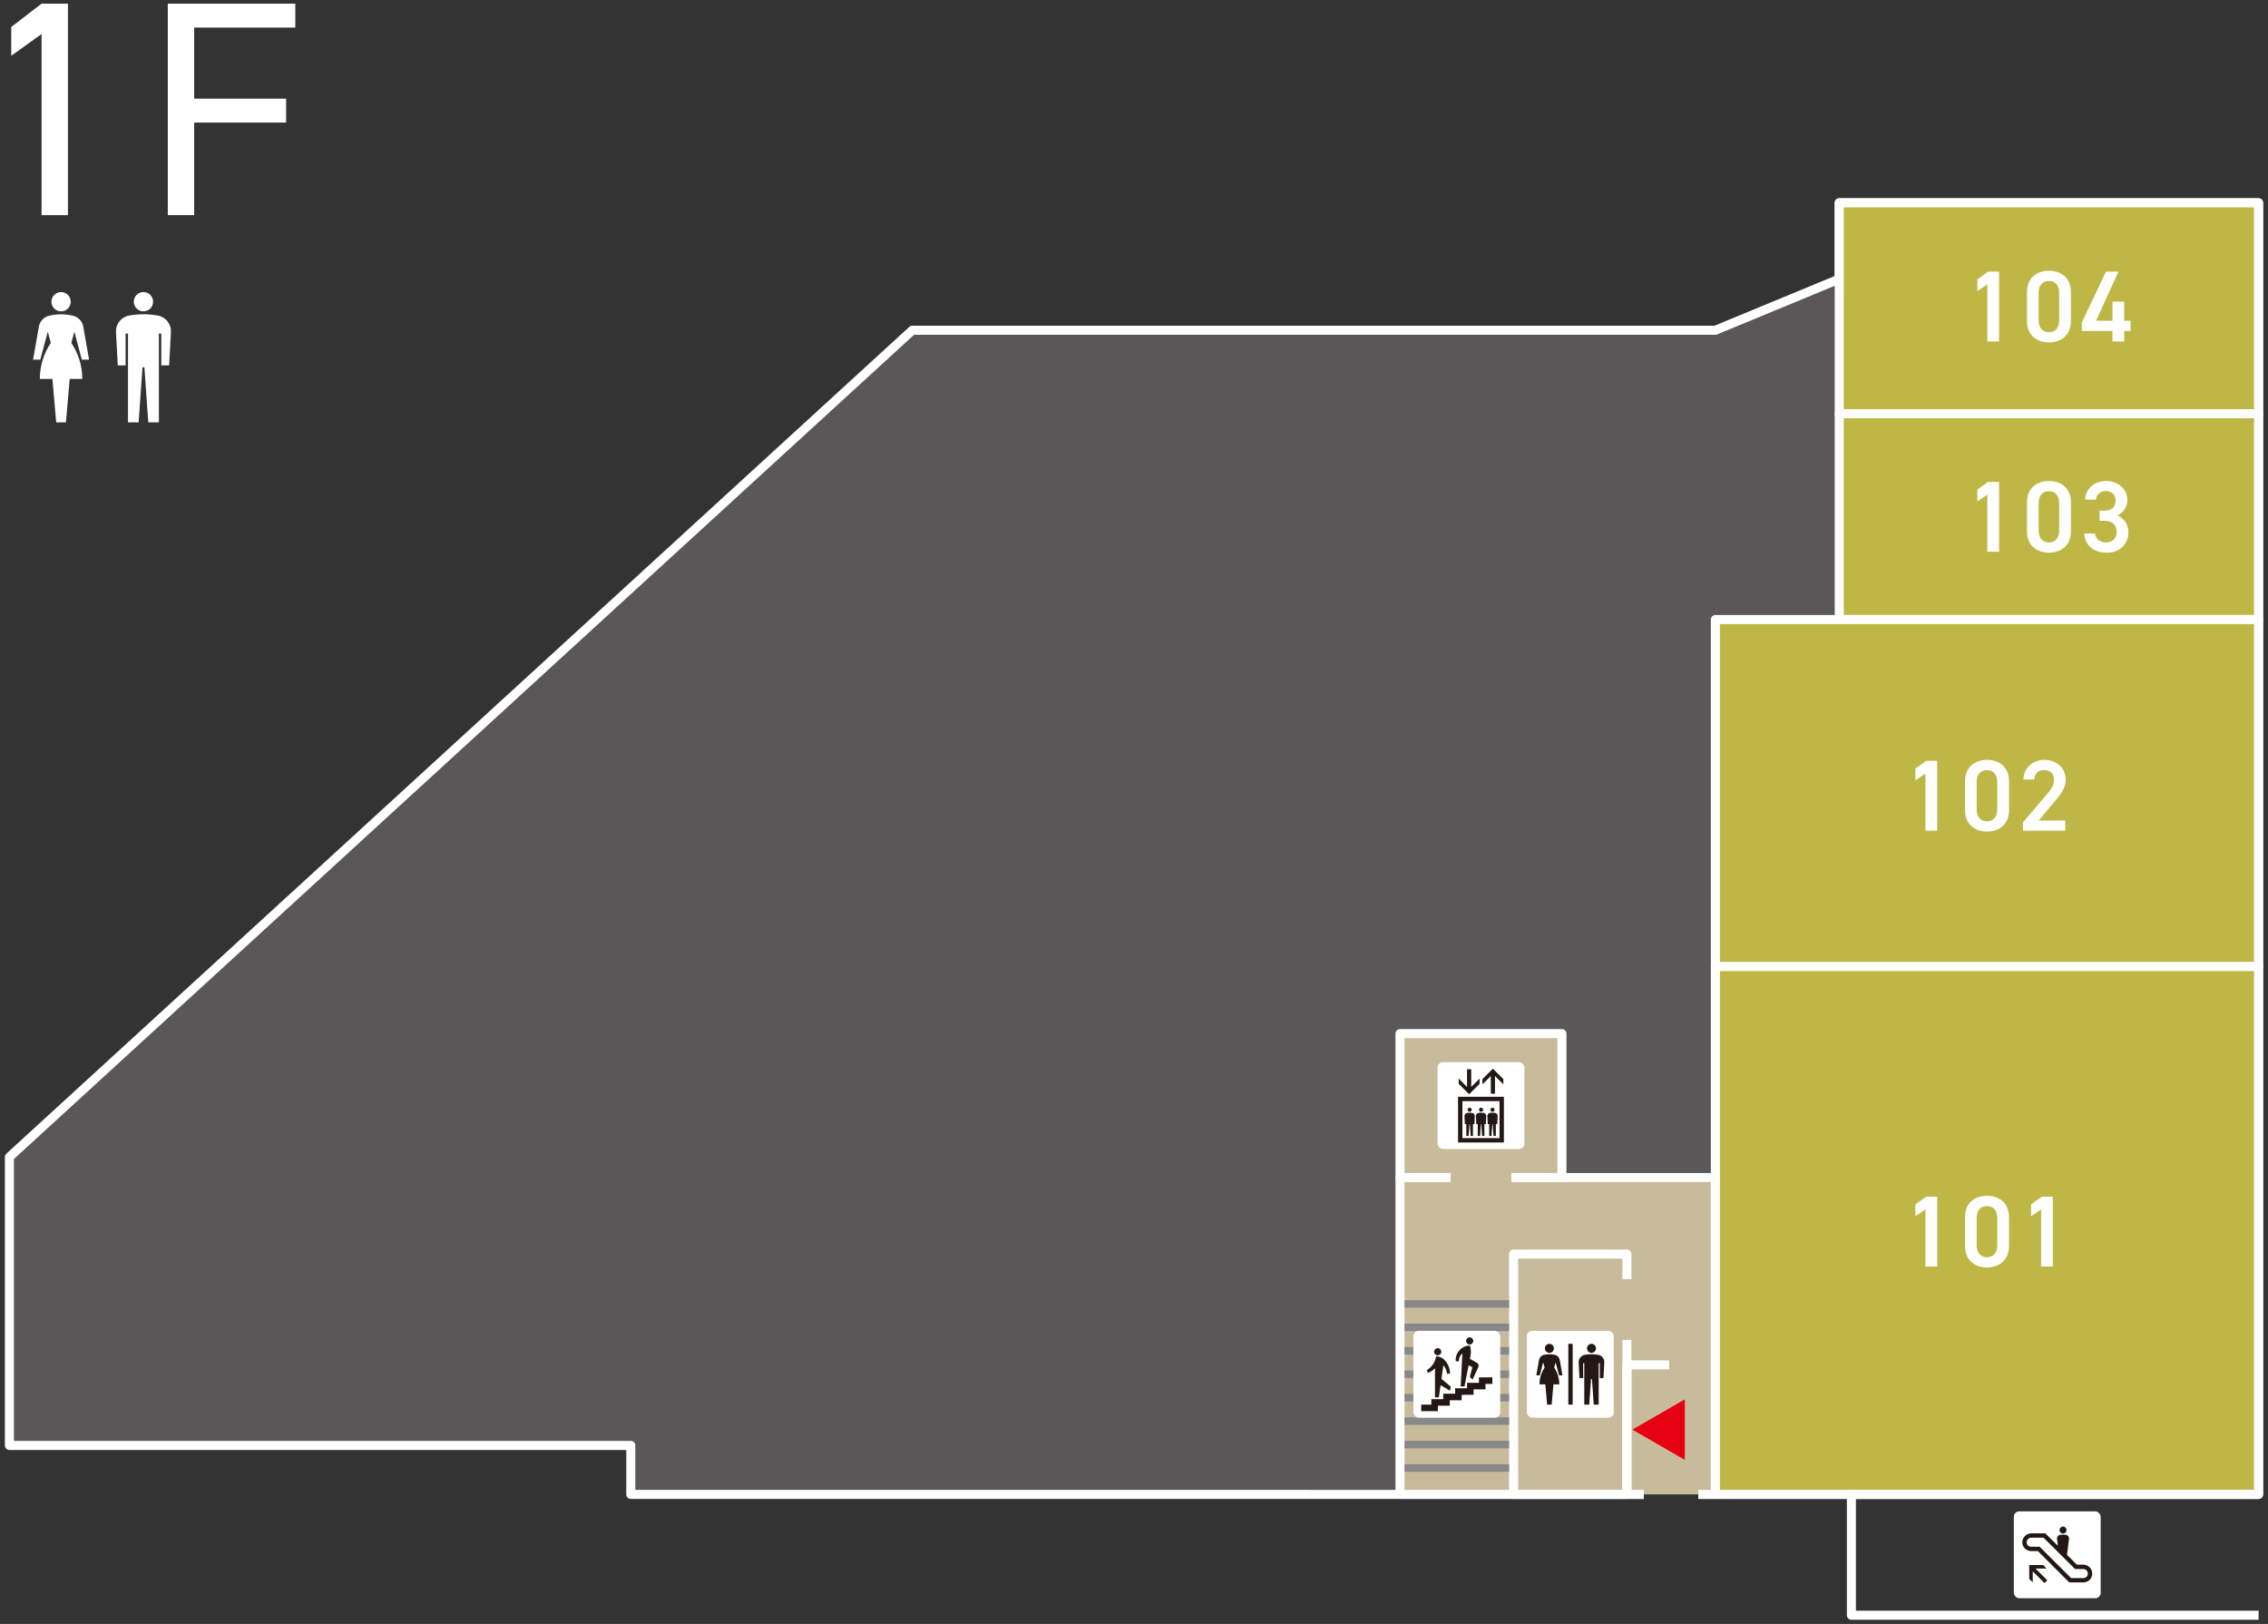
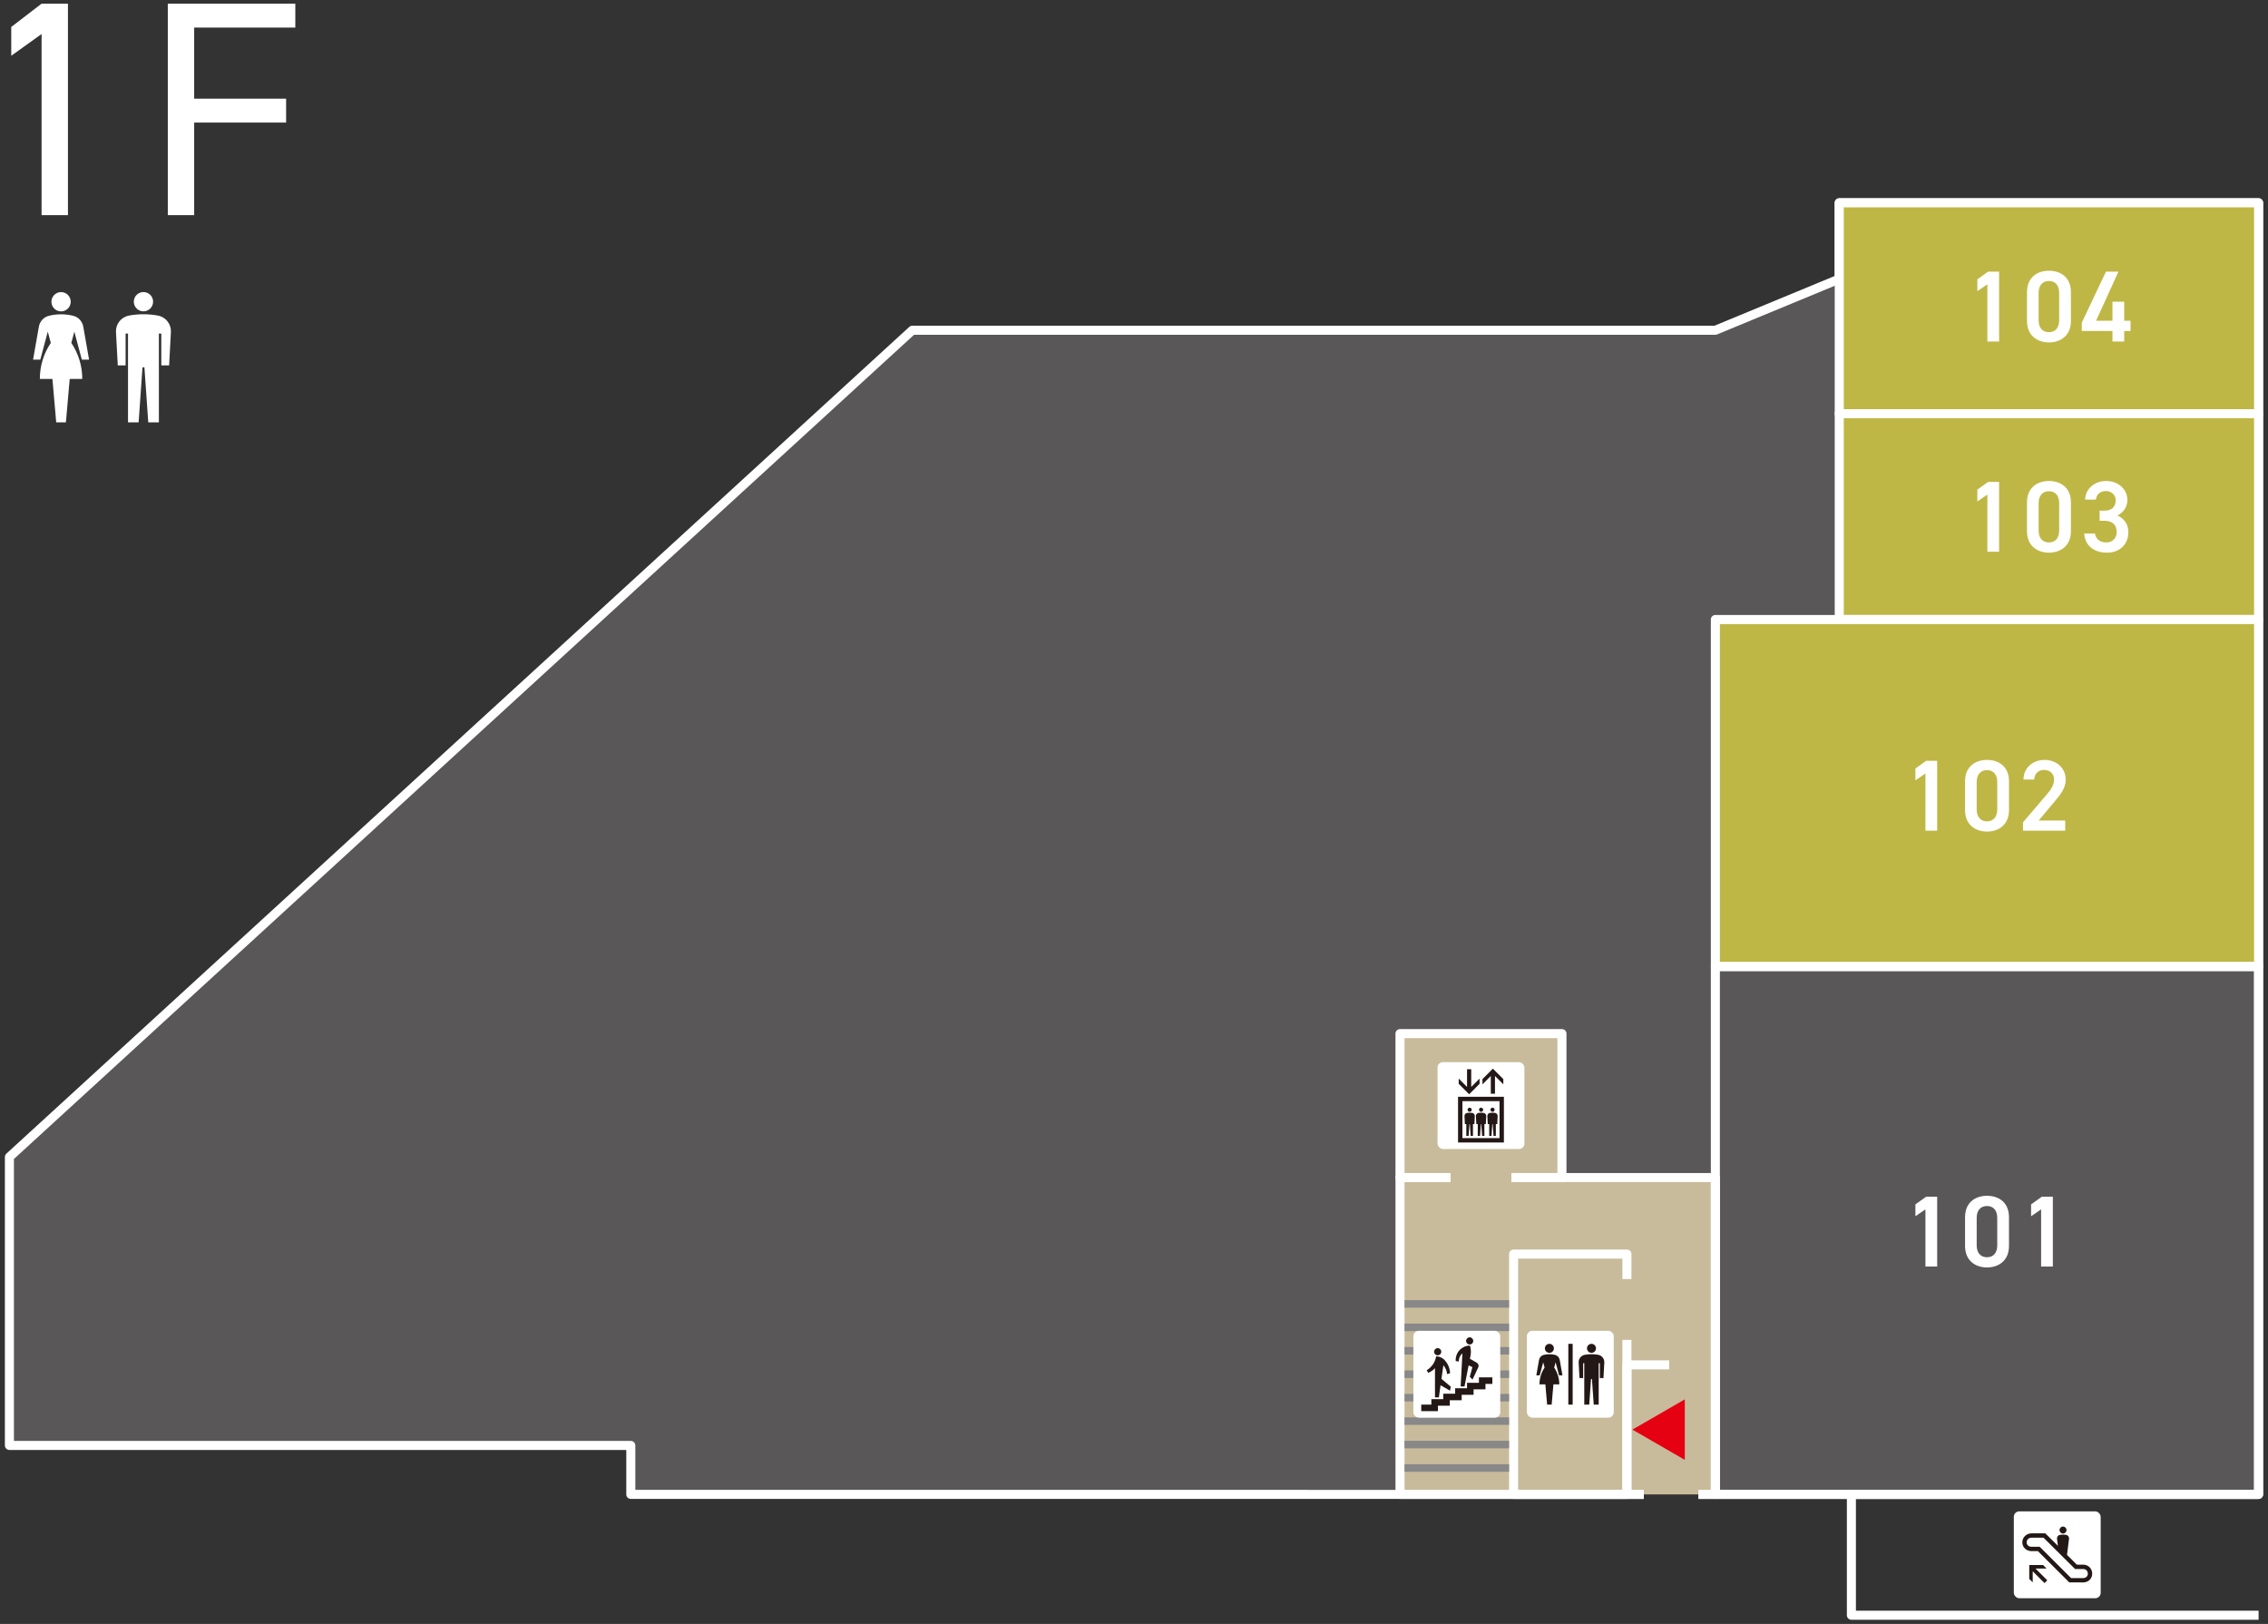
<svg xmlns="http://www.w3.org/2000/svg" id="_レイヤー_1" data-name="レイヤー_1" width="290.501" height="207.991" version="1.1" viewBox="0 0 290.501 207.991">
  <rect x="0" y="0" width="290.501" height="207.991" fill="#333333" stroke="none" />
  <g>
    <g>
      <path d="M8.702,27.556h-3.376V4.357l-3.886,2.786v-3.691L5.327.47h3.376v27.085Z" fill="#fff" />
      <path d="M37.825.47v3.062h-12.954v9.106h11.776v3.062h-11.776v11.854h-3.377V.47h16.33Z" fill="#fff" />
    </g>
    <g>
      <path d="M7.822,39.883c.682,0,1.236-.553,1.236-1.236s-.553-1.236-1.236-1.236-1.236.553-1.236,1.236.553,1.236,1.236,1.236" fill="#fff" />
      <path d="M18.374,39.877c.682,0,1.236-.553,1.236-1.237,0-.682-.554-1.236-1.236-1.236s-1.236.553-1.236,1.236c0,.683.553,1.237,1.236,1.237" fill="#fff" />
      <path d="M20.23,40.418c-.602-.111-1.222-.17-1.856-.17s-1.254.059-1.856.17c-1.018.189-1.716,1.105-1.662,2.112l.23,4.269h1.002v-4.079h.309v11.373h1.36l.494-7.046h.247l.494,7.046h1.36v-11.373h.309v4.079h1.001l.23-4.269c.054-1.006-.645-1.923-1.663-2.112" fill="#fff" />
      <path d="M10.483,46.063h.926l-.747-4.239c-.116-.653-.601-1.21-1.286-1.379-.498-.123-1.018-.19-1.554-.19s-1.056.067-1.554.19c-.684.17-1.17.727-1.286,1.379l-.747,4.239h.927l.96-3.584.386,1.441c-.887,1.318-1.405,2.906-1.405,4.615h1.611l.486,5.557h1.243l.486-5.557h1.611c0-1.709-.517-3.296-1.404-4.615l.386-1.441.961,3.584Z" fill="#fff" />
    </g>
  </g>
  <g>
    <g>
      <polygon points="289.296 25.974 289.296 191.398 80.798 191.398 80.798 185.128 1.205 185.128 1.205 148.186 116.856 42.297 219.715 42.297 235.582 35.736 235.582 25.974 289.296 25.974" fill="#595757" />
      <path d="M235.002,25.974v9.374l-15.402,6.369h-102.744c-.145,0-.284.054-.391.152L.814,147.759c-.12.11-.188.265-.188.428v36.942c0,.32.259.58.579.58h79.014v5.69c0,.32.259.58.579.58h129.755v-1.159H81.377v-5.69c0-.32-.259-.58-.579-.58H1.784v-36.107L117.081,42.877h102.634c.076,0,.151-.015.221-.044l15.866-6.561c.217-.089.358-.301.358-.535v-9.182h52.556v164.264h-71.167v1.159h71.746c.32,0,.579-.26.579-.58V25.974c0-.32-.259-.58-.579-.58h-53.714c-.32,0-.579.259-.579.58Z" fill="#fff" />
    </g>
    <g>
      <rect x="179.321" y="150.816" width="40.394" height="40.582" fill="#c8bb9b" />
      <path d="M178.742,150.816v40.582c0,.32.259.58.579.58h31.232v-1.159h-30.652v-39.422h39.236v39.422h-1.586v1.159h2.165c.32,0,.579-.26.579-.58v-40.582c0-.32-.259-.58-.579-.58h-40.394c-.32,0-.579.26-.579.58Z" fill="#fff" />
    </g>
    <path d="M208.967,191.398h-1.159v-16.591c0-.32.259-.58.579-.58h5.412v1.159h-4.833v16.012Z" fill="#fff" />
    <path d="M208.387,191.977h-14.513c-.32,0-.579-.26-.579-.58v-30.776c0-.32.259-.58.579-.58h14.513c.32,0,.579.26.579.58v30.776c0,.32-.259.58-.579.58ZM194.453,190.818h13.354v-29.617h-13.354v29.617Z" fill="#fff" />
    <g>
      <rect x="179.321" y="132.384" width="20.744" height="18.432" fill="#c8bb9b" />
      <path d="M200.065,151.396h-20.744c-.32,0-.579-.26-.579-.58v-18.432c0-.32.259-.58.579-.58h20.744c.32,0,.579.26.579.58v18.432c0,.32-.259.58-.579.58ZM179.9,150.237h19.585v-17.273h-19.585v17.273Z" fill="#fff" />
    </g>
    <g>
      <rect x="235.582" y="52.986" width="53.715" height="26.361" fill="#bfb745" />
      <path d="M289.296,79.927h-53.714c-.32,0-.579-.26-.579-.58v-26.361c0-.32.259-.58.579-.58h53.714c.32,0,.579.26.579.58v26.361c0,.32-.259.58-.579.58ZM236.161,78.768h52.556v-25.202h-52.556v25.202Z" fill="#fff" />
    </g>
    <g>
      <rect x="219.715" y="79.347" width="69.581" height="44.447" fill="#bfb745" />
      <path d="M289.296,124.374h-69.581c-.32,0-.579-.26-.579-.58v-44.447c0-.32.259-.58.579-.58h69.581c.32,0,.579.26.579.58v44.447c0,.32-.259.58-.579.58ZM220.295,123.215h68.422v-43.288h-68.422v43.288Z" fill="#fff" />
    </g>
    <g>
-       <polygon points="219.715 123.795 219.715 151.505 219.715 151.505 219.715 191.398 220.106 191.398 289.296 191.398 289.296 123.795 219.715 123.795" fill="#bfb745" />
      <path d="M289.296,191.977h-69.581c-.32,0-.579-.26-.579-.58v-67.603c0-.32.259-.58.579-.58h69.581c.32,0,.579.26.579.58v67.603c0,.32-.259.58-.579.58ZM220.295,190.818h68.422v-66.444h-68.422v66.444Z" fill="#fff" />
    </g>
    <g>
      <rect x="235.582" y="25.974" width="53.715" height="27.012" fill="#bfb745" />
      <path d="M289.296,53.565h-53.714c-.32,0-.579-.26-.579-.58v-27.012c0-.32.259-.58.579-.58h53.714c.32,0,.579.26.579.58v27.012c0,.32-.259.58-.579.58ZM236.161,52.406h52.556v-25.852h-52.556v25.852Z" fill="#fff" />
    </g>
    <rect x="188.024" y="147.558" width="3.337" height="7.787" transform="translate(341.145 -38.241) rotate(90)" fill="#c8bb9b" />
    <rect x="207.421" y="163.82" width="3.337" height="7.787" transform="translate(418.18 335.428) rotate(180)" fill="#c8bb9b" />
    <path d="M289.296,207.456h-52.157c-.32,0-.579-.26-.579-.58v-15.478c0-.32.259-.58.579-.58h52.157v1.159h-51.577v14.319h51.577v1.159Z" fill="#fff" />
    <g>
      <rect x="257.945" y="193.574" width="11.125" height="11.125" rx=".695" ry=".695" fill="#fff" />
      <g>
        <polygon points="261.694 200.449 262.138 200.893 260.719 200.893 262.226 202.4 261.872 202.755 260.364 201.248 260.364 202.667 259.921 202.223 259.92 200.449 261.694 200.449" fill="#231815" />
        <g>
          <path d="M264.246,196.415c-.248,0-.448-.201-.448-.448,0-.247.201-.448.448-.448s.448.201.448.448c0,.248-.201.448-.448.448" fill="#231815" />
          <path d="M266.833,200.397h-.815l-1.26-1.251.256-2.05c.003-.021.004-.042.004-.063,0-.233-.173-.427-.398-.457-.122-.016-.247-.025-.373-.025-.127,0-.252.01-.374.026-.225.03-.398.223-.398.457,0,.021.002.042.005.063l.111.891-1.61-1.599h-1.773c-.645,0-1.176.507-1.176,1.151,0,.645.531,1.125,1.176,1.125h.822l4.018,4.007,1.786.001c.645,0,1.151-.48,1.151-1.125s-.506-1.151-1.151-1.151ZM267.269,201.946c-.11.11-.264.17-.436.17l-1.556-.001-4.019-4.007h-1.052c-.354,0-.62-.245-.62-.569,0-.155.061-.301.171-.411.118-.118.277-.183.449-.183l1.543-.001,4.037,4.009h1.045c.163,0,.314.06.424.17.11.11.17.261.17.424,0,.158-.055.296-.158.399Z" fill="#231815" />
        </g>
      </g>
    </g>
    <g>
      <rect x="195.575" y="170.447" width="11.125" height="11.125" rx=".695" ry=".695" fill="#fff" />
      <g>
        <g>
          <path d="M203.849,173.27c.319,0,.577-.258.577-.577,0-.319-.259-.577-.577-.577s-.577.258-.577.577c0,.319.258.577.577.577" fill="#231815" />
          <path d="M204.715,173.522c-.281-.052-.57-.079-.866-.079s-.586.028-.867.079c-.475.088-.801.516-.776.986l.107,1.992h.468v-1.904h.144v5.307h.635l.231-3.288h.115l.231,3.288h.635v-5.307h.144v1.904h.467l.107-1.992c.025-.47-.301-.897-.776-.986" fill="#231815" />
        </g>
        <g>
          <path d="M198.456,173.271c.319,0,.577-.258.577-.577s-.258-.577-.577-.577-.577.258-.577.577.258.577.577.577" fill="#231815" />
          <path d="M199.698,176.155h.432l-.349-1.978c-.054-.304-.281-.564-.6-.644-.232-.058-.475-.089-.725-.089s-.493.031-.725.089c-.319.079-.546.339-.6.644l-.349,1.978h.433l.448-1.673.18.672c-.414.615-.656,1.356-.656,2.154h.752l.227,2.593h.58l.227-2.593h.752c0-.797-.241-1.538-.655-2.154l.18-.672.448,1.673Z" fill="#231815" />
        </g>
        <rect x="200.882" y="172.116" width=".556" height="7.787" fill="#231815" />
      </g>
    </g>
    <g>
      <rect x="179.9" y="166.52" width="13.394" height=".965" fill="#888" />
      <rect x="179.9" y="169.522" width="13.394" height=".965" fill="#888" />
      <rect x="179.9" y="172.525" width="13.394" height=".965" fill="#888" />
      <rect x="179.9" y="175.527" width="13.394" height=".965" fill="#888" />
      <rect x="179.9" y="178.529" width="13.394" height=".965" fill="#888" />
      <rect x="179.9" y="181.532" width="13.394" height=".965" fill="#888" />
      <rect x="179.9" y="184.534" width="13.394" height=".965" fill="#888" />
      <rect x="179.9" y="187.537" width="13.394" height=".965" fill="#888" />
    </g>
    <g>
      <rect x="181.035" y="170.447" width="11.125" height="11.125" rx=".695" ry=".695" fill="#fff" />
      <g>
        <polygon points="191.153 176.41 189.431 176.41 189.431 177.108 187.908 177.108 187.908 177.806 186.385 177.806 186.385 178.504 184.862 178.504 184.862 179.202 183.339 179.202 183.339 179.9 182.042 179.9 182.042 180.738 184.177 180.738 184.177 180.04 185.7 180.04 185.7 179.342 187.223 179.342 187.223 178.644 188.746 178.644 188.746 177.946 190.269 177.946 190.269 177.248 191.153 177.248 191.153 176.41" fill="#231815" />
        <g>
          <path d="M184.149,173.586c.254,0,.459-.206.459-.459s-.206-.459-.459-.459-.46.205-.46.459.206.459.46.459" fill="#231815" />
          <path d="M185.825,177.602l-1.193-1.0.246-1.748c.264.312.438.704.479,1.135l.376-.1c-.018-.679-.299-1.292-.746-1.742-.304-.306-.695-.406-.969-.433-.003-0-.005-0-.007-0-.034,0-.062.024-.068.057-.137.732-.584,1.355-1.2,1.727l.196.339c.329-.14.622-.347.864-.603v3.737h.496l.218-1.555,1.216.702.091-.514Z" fill="#231815" />
        </g>
        <g>
          <path d="M188.245,172.2c.254,0,.46-.205.46-.459,0-.254-.206-.459-.46-.459s-.459.205-.459.459c0,.254.206.459.459.459" fill="#231815" />
          <path d="M189.155,174.534l-.881-.508.082-.421c.031-.158.047-.32.047-.487,0-.254-.037-.499-.106-.73-.008-.028-.035-.049-.066-.049h-.003c-.986.034-1.774.843-1.774,1.836,0,.049.002.098.006.145l.385.068c0-.01-0-.02-0-.03,0-.41.182-.777.47-1.025l-.222,4.24h.492l.525-2.699.485.226-.333,1.242.35.35.731-1.566c.028-.059.043-.125.043-.194,0-.17-.092-.318-.23-.398" fill="#231815" />
        </g>
      </g>
    </g>
    <g>
      <rect x="184.131" y="136.038" width="11.125" height="11.125" rx=".695" ry=".695" fill="#fff" />
      <g>
        <path d="M186.756,146.328h5.874v-5.855h-5.874v5.855ZM192.07,145.767h-4.753v-4.733h4.753v4.733Z" fill="#231815" />
        <polygon points="189.513 138.815 189.513 138.145 188.444 139.215 188.444 136.942 187.91 136.942 187.91 139.215 186.841 138.145 186.841 138.815 188.177 140.152 189.513 138.815" fill="#231815" />
        <polygon points="190.954 137.809 190.954 140.082 191.488 140.082 191.488 137.809 192.557 138.879 192.557 138.209 191.221 136.872 189.885 138.209 189.885 138.879 190.954 137.809" fill="#231815" />
        <g>
          <path d="M187.634,143.976h.182v1.515h.292l.107-1.515h.053l.107,1.515h.292v-1.515h.182l.053-1.016c.015-.206-.131-.391-.339-.422-.105-.015-.212-.024-.322-.024s-.217.009-.322.024c-.207.031-.353.216-.339.422l.053,1.016Z" fill="#231815" />
          <path d="M188.241,142.399c.147,0,.266-.119.266-.266s-.119-.266-.266-.266c-.146,0-.266.119-.266.266s.119.266.266.266" fill="#231815" />
        </g>
        <g>
          <path d="M189.1,143.976h.182v1.515h.292l.106-1.515h.053l.106,1.515h.292v-1.515h.182l.053-1.016c.015-.206-.131-.391-.339-.422-.105-.015-.213-.024-.322-.024-.11,0-.217.009-.322.024-.207.031-.353.216-.339.422l.053,1.016Z" fill="#231815" />
          <path d="M189.707,142.399c.147,0,.266-.119.266-.266s-.119-.266-.266-.266-.266.119-.266.266.119.266.266.266" fill="#231815" />
        </g>
        <g>
          <path d="M190.566,143.976h.182v1.515h.292l.106-1.515h.053l.106,1.515h.292v-1.515h.182l.053-1.016c.015-.206-.131-.391-.339-.422-.105-.015-.213-.024-.322-.024-.11,0-.217.009-.322.024-.207.031-.353.216-.339.422l.053,1.016Z" fill="#231815" />
          <path d="M191.173,142.399c.147,0,.266-.119.266-.266s-.119-.266-.266-.266-.266.119-.266.266.119.266.266.266" fill="#231815" />
        </g>
      </g>
    </g>
    <polygon points="209.09 183.102 215.8 186.976 215.8 179.228 209.09 183.102" fill="#e50012" />
    <g>
      <path d="M248.126,162.217h-1.504v-7.324l-1.284.881v-1.518l1.375-.985h1.413v8.945Z" fill="#fff" />
      <path d="M254.511,162.334c-1.491,0-2.814-.881-2.814-2.735v-3.697c0-1.905,1.323-2.748,2.814-2.748s2.813.843,2.813,2.736v3.708c0,1.853-1.322,2.735-2.813,2.735ZM254.511,154.464c-.817,0-1.323.558-1.323,1.518v3.526c0,.96.506,1.518,1.323,1.518.804,0,1.309-.558,1.309-1.518v-3.526c0-.96-.505-1.518-1.309-1.518Z" fill="#fff" />
      <path d="M262.943,162.217h-1.504v-7.324l-1.284.881v-1.518l1.375-.985h1.413v8.945Z" fill="#fff" />
    </g>
    <g>
      <path d="M248.126,106.391h-1.504v-7.326l-1.284.881v-1.516l1.375-.987h1.413v8.947Z" fill="#fff" />
      <path d="M254.511,106.507c-1.491,0-2.814-.881-2.814-2.736v-3.695c0-1.907,1.323-2.748,2.814-2.748s2.813.841,2.813,2.735v3.708c0,1.855-1.322,2.736-2.813,2.736ZM254.511,98.637c-.817,0-1.323.558-1.323,1.516v3.528c0,.958.506,1.516,1.323,1.516.804,0,1.309-.558,1.309-1.516v-3.528c0-.958-.505-1.516-1.309-1.516Z" fill="#fff" />
      <path d="M264.524,106.391h-5.406v-1.064l3.073-3.605c.584-.674.907-1.257.907-1.88,0-.816-.609-1.232-1.27-1.232-.7,0-1.232.429-1.27,1.232h-1.374c0-1.516,1.219-2.514,2.696-2.514,1.53,0,2.71,1.037,2.71,2.541,0,1.127-.778,2.008-1.348,2.696l-2.114,2.528h3.397v1.297Z" fill="#fff" />
    </g>
    <g>
      <path d="M256.06,70.668h-1.504v-7.324l-1.284.881v-1.518l1.375-.985h1.413v8.945Z" fill="#fff" />
      <path d="M262.444,70.785c-1.491,0-2.814-.881-2.814-2.735v-3.697c0-1.905,1.323-2.748,2.814-2.748s2.813.843,2.813,2.736v3.708c0,1.853-1.322,2.735-2.813,2.735ZM262.444,62.915c-.817,0-1.323.558-1.323,1.518v3.526c0,.96.506,1.518,1.323,1.518.804,0,1.309-.558,1.309-1.518v-3.526c0-.96-.505-1.518-1.309-1.518Z" fill="#fff" />
      <path d="M268.932,65.404h.622c.934,0,1.439-.492,1.439-1.334,0-.65-.505-1.181-1.27-1.181-.725,0-1.205.479-1.27,1.102h-1.374c.039-1.439,1.258-2.386,2.696-2.386,1.569,0,2.711,1.077,2.711,2.424,0,.974-.571,1.646-1.272,1.997.817.364,1.401,1.064,1.401,2.166,0,1.412-1.012,2.593-2.736,2.593-1.816,0-2.84-1.037-2.918-2.451h1.375c.103.65.557,1.142,1.478,1.142.778,0,1.31-.571,1.31-1.322,0-.908-.532-1.453-1.569-1.453h-.622v-1.297Z" fill="#fff" />
    </g>
    <g>
      <path d="M256.06,43.74h-1.504v-7.326l-1.284.881v-1.516l1.375-.987h1.413v8.947Z" fill="#fff" />
      <path d="M262.444,43.857c-1.491,0-2.814-.881-2.814-2.736v-3.695c0-1.907,1.323-2.748,2.814-2.748s2.813.841,2.813,2.735v3.708c0,1.855-1.322,2.736-2.813,2.736ZM262.444,35.986c-.817,0-1.323.558-1.323,1.516v3.528c0,.958.506,1.516,1.323,1.516.804,0,1.309-.558,1.309-1.516v-3.528c0-.958-.505-1.516-1.309-1.516Z" fill="#fff" />
      <path d="M271.344,34.792l-2.866,6.289h2.1v-2.438h1.504v2.438h.816v1.309h-.816v1.349h-1.504v-1.349h-3.929v-1.064l3.099-6.535h1.595Z" fill="#fff" />
    </g>
  </g>
</svg>